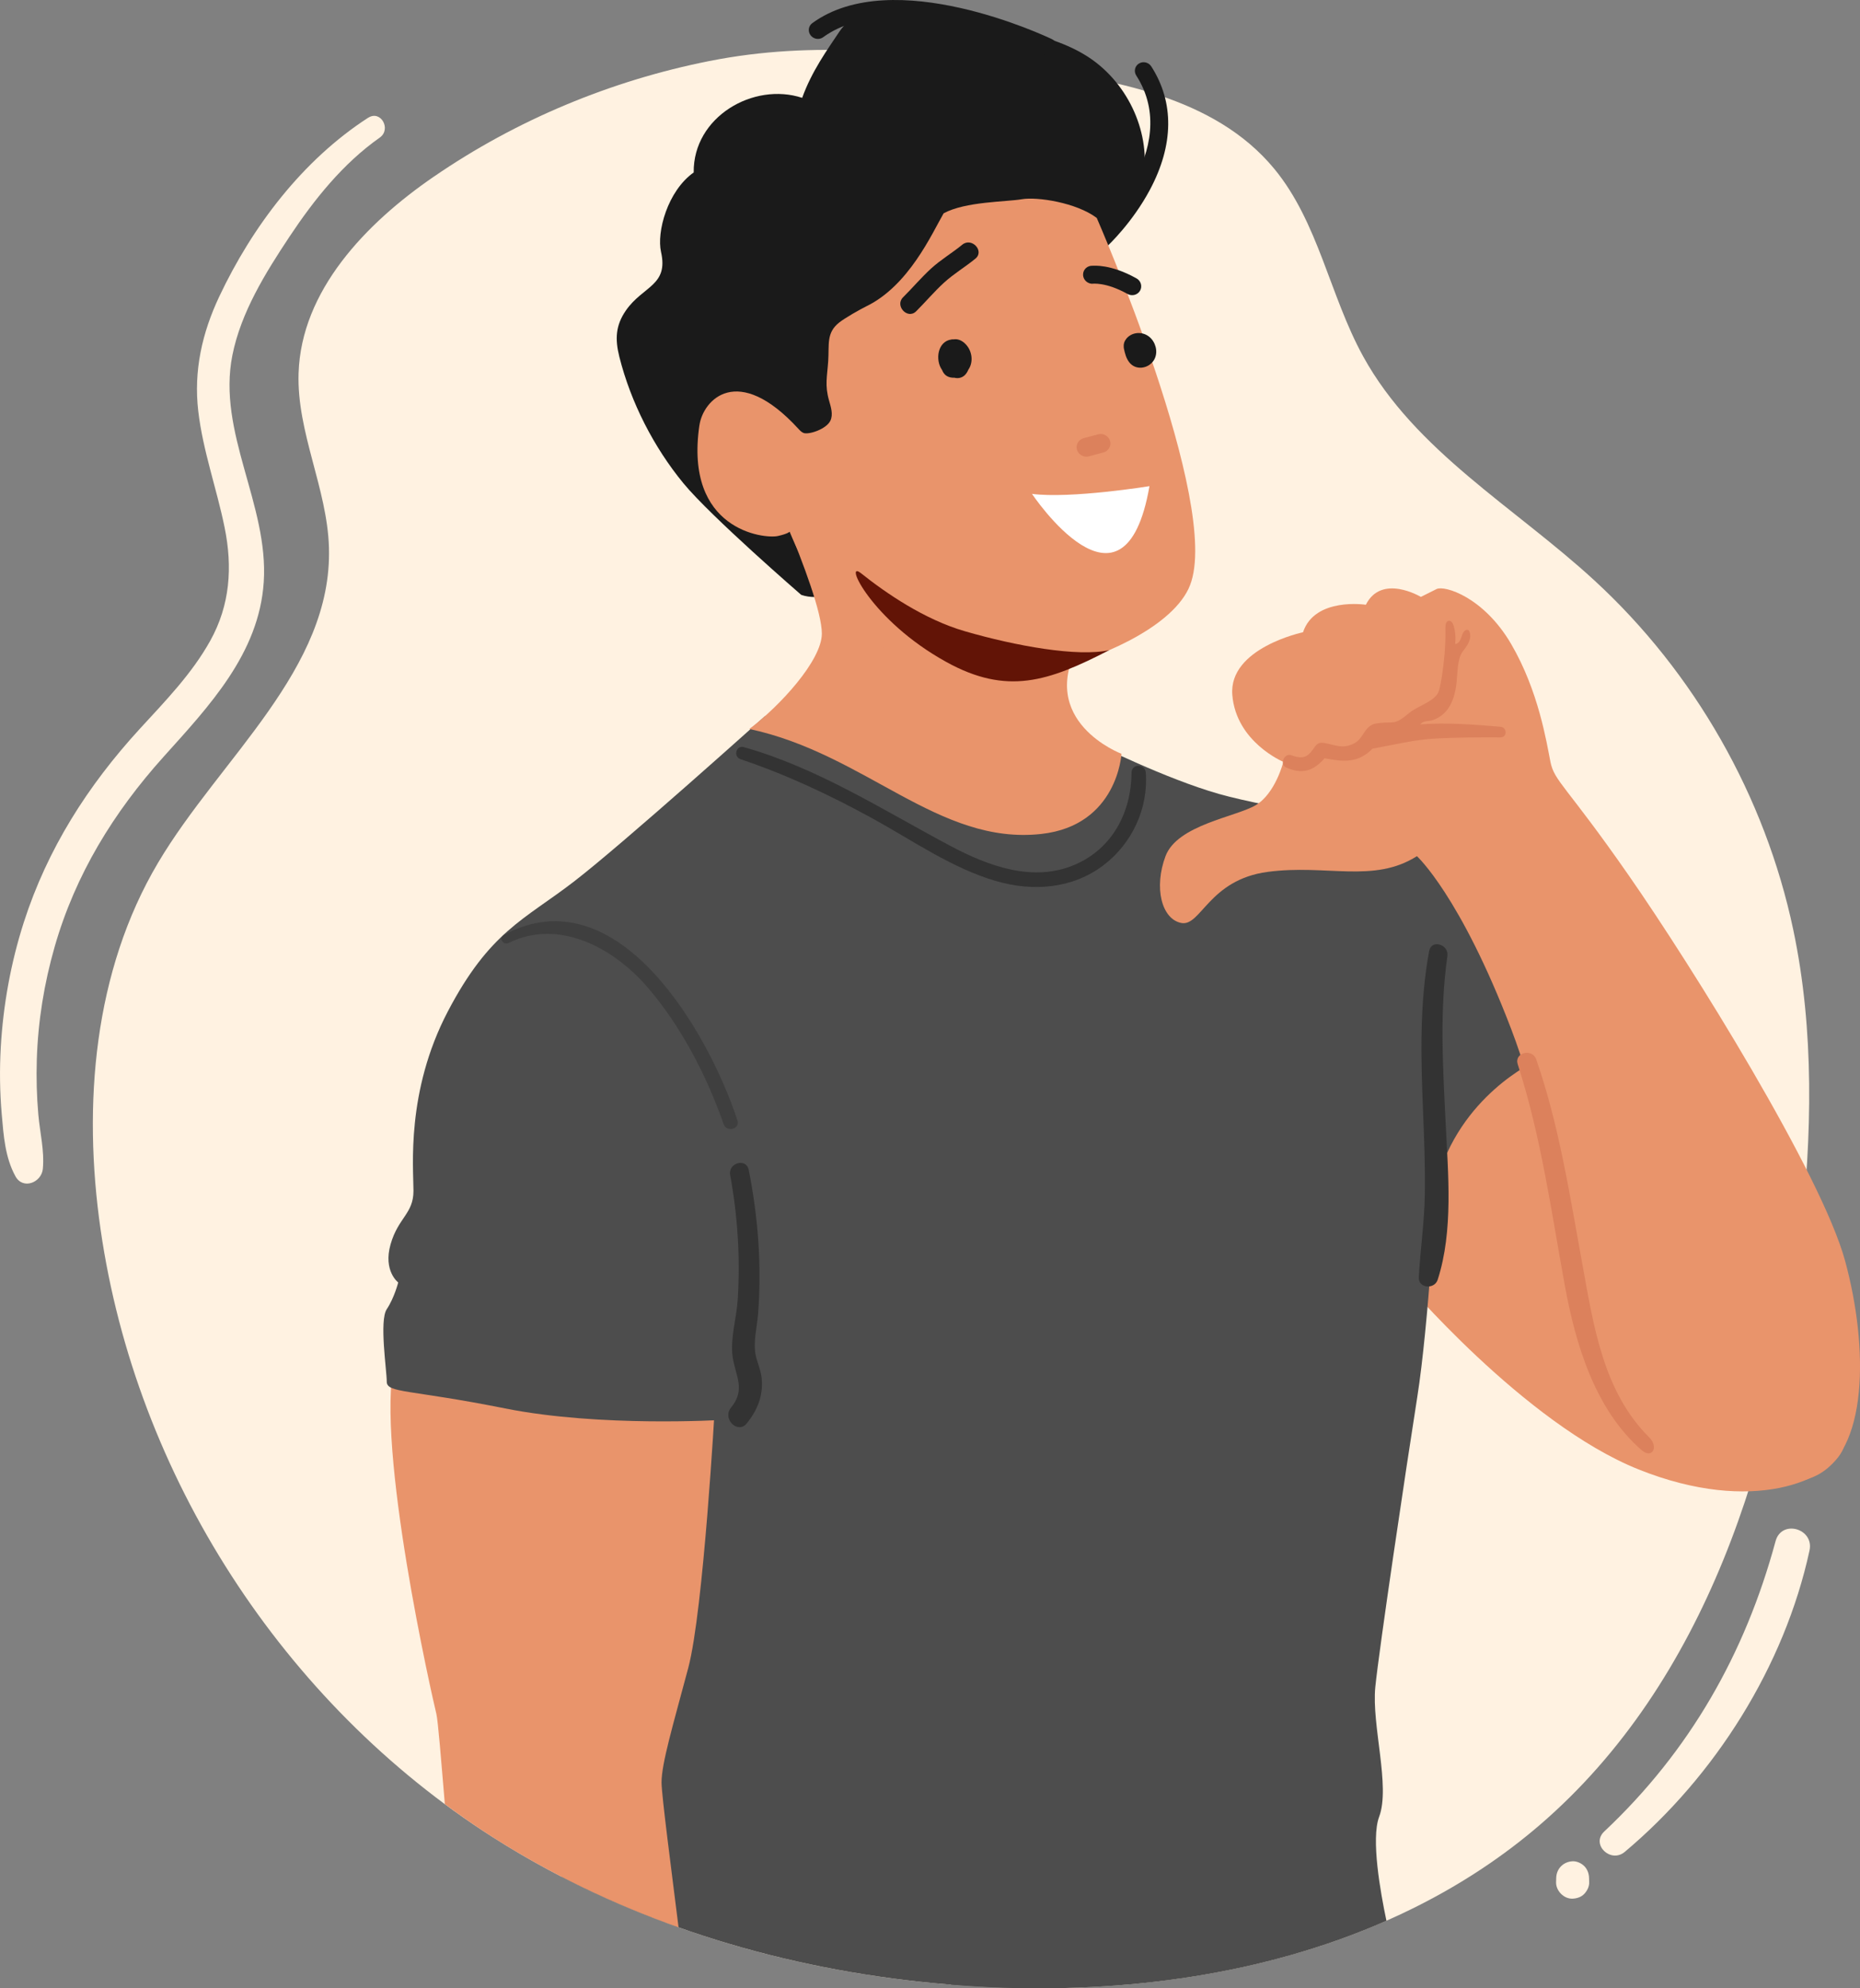
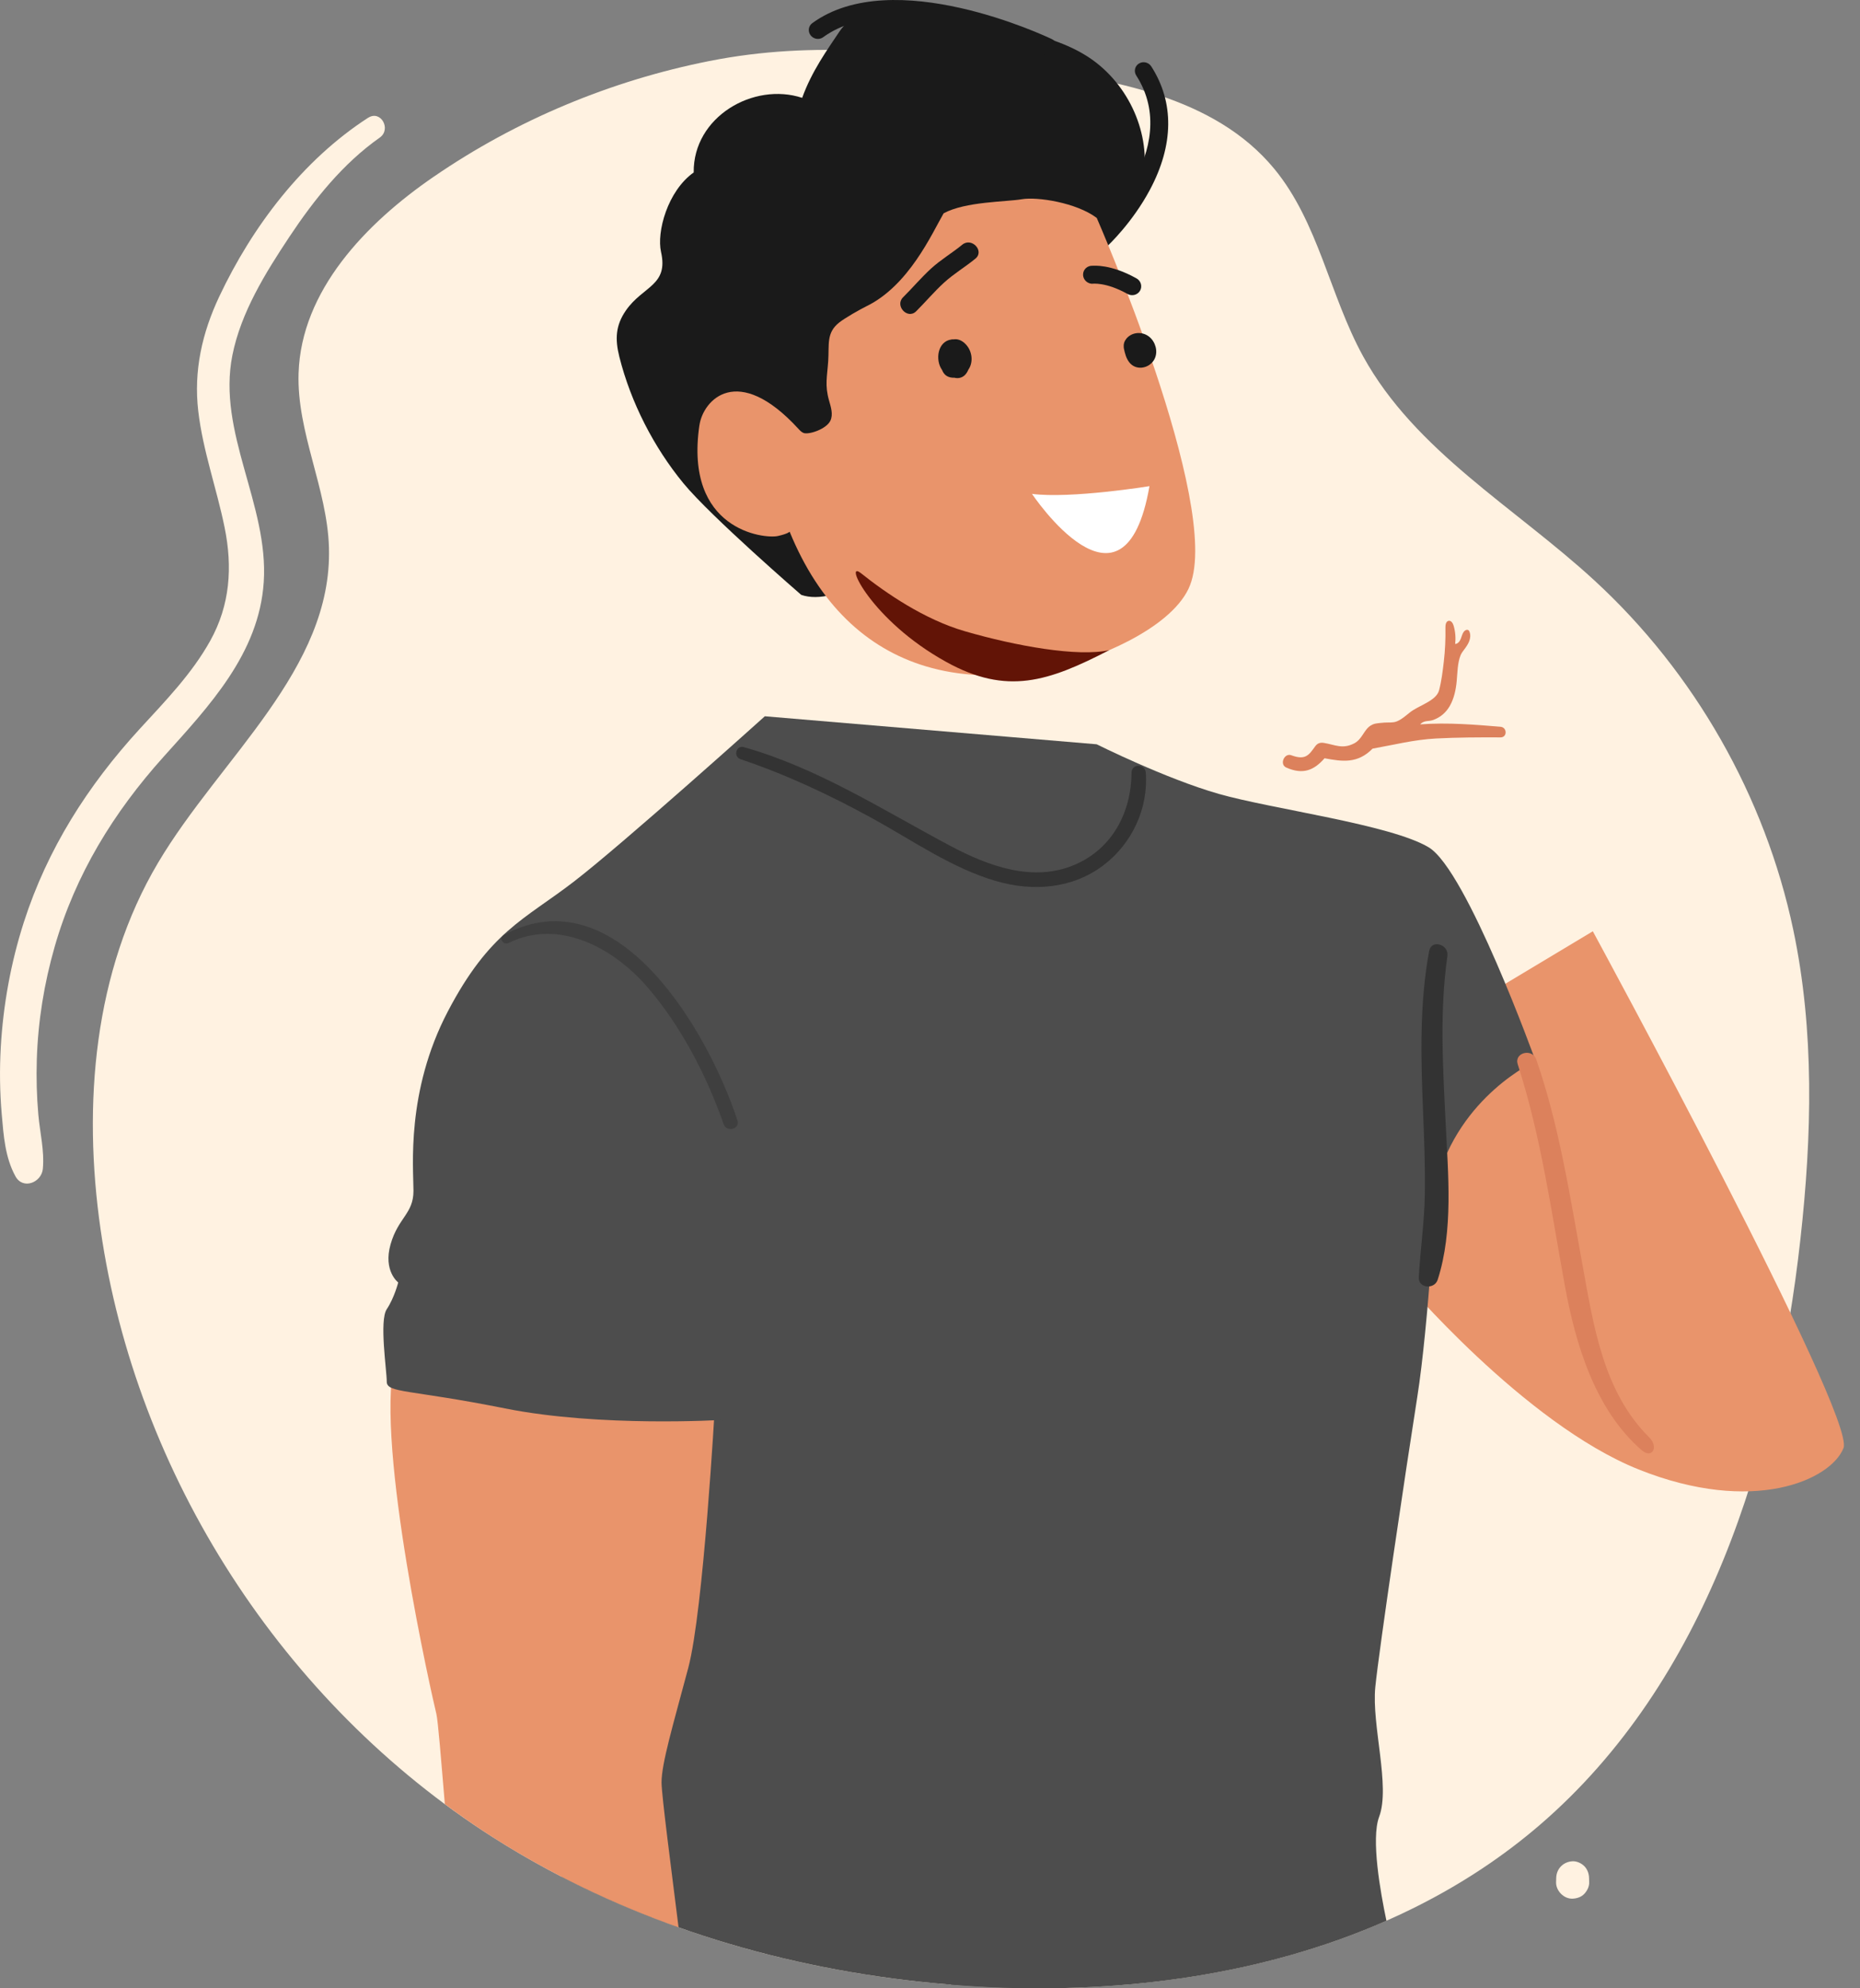
<svg xmlns="http://www.w3.org/2000/svg" id="Calque_2" viewBox="0 0 762.99 815.6">
  <rect x="0" y="0" width="762.99" height="815.6" fill="#808080" stroke="none" />
  <defs>
    <style>.cls-1{fill:#fff2e1;}.cls-1,.cls-2,.cls-3,.cls-4,.cls-5,.cls-6,.cls-7,.cls-8,.cls-9{stroke-width:0px;}.cls-2{fill:#4d4d4d;}.cls-3{fill:#e9946b;}.cls-4{fill:#1a1a1a;}.cls-5,.cls-8{fill:#333;}.cls-6{fill:#fff;}.cls-7{fill:#621406;}.cls-8{opacity:.5;}.cls-9{fill:#dc815c;}</style>
  </defs>
  <g id="characters">
    <path class="cls-1" d="m177.92,72.49c-27.93,19.17-54.37,46.76-55.44,80.62-.77,24.26,11.75,47.24,12.46,71.5,1.47,49.93-44.57,86.28-70.07,129.24-26.43,44.52-30.99,99.25-23.61,150.49,14.54,100.92,74.82,194.35,160.77,249.2,60.55,38.64,132.21,58.23,203.96,61.58,80.27,3.75,164.8-14.14,225.7-66.57,68.06-58.6,96.96-151.1,106.87-240.36,4.69-42.22,5.81-85.29-2.96-126.85-11.54-54.66-40.5-105.5-81.62-143.3-32.59-29.96-73.47-53.05-94.8-91.85-13.74-24.99-18.35-55.02-36.51-77-24.48-29.62-66.33-36.66-104.42-41.7-43.76-5.8-83.52-11.15-127.34-2.44-40.31,8.01-79.09,24.14-112.98,47.44Z" />
    <path class="cls-2" d="m233.79,546.41s-8.77,143.91-3.33,223.48c53.97,27.88,114.72,42.39,175.53,45.23,7.04.33,14.11.48,21.19.47,5.49-55.58-18.03-273.88-18.03-273.88l-175.35,4.7Z" />
    <path class="cls-3" d="m278.35,790.59c-2.78-22.39-6.98-54.2-6.98-59.43,0-7.83,4.7-23.48,10.96-46.97,6.26-23.48,10.96-108.03,10.96-108.03l-4.7-36.01s-118.99-15.66-126.82,18.79c-7.83,34.44,15.66,137.78,17.22,144.04.69,2.76,1.98,19.16,3.49,37.07,6.36,4.71,12.86,9.24,19.54,13.5,23.93,15.27,49.6,27.55,76.32,37.05Z" />
    <path class="cls-3" d="m575.11,524.49s50.1,59.49,97.07,78.28c46.97,18.79,78.83,4.38,84.04-8.77,5.2-13.15-102.83-211.99-102.83-211.99l-78.28,46.97v95.5Z" />
    <path class="cls-2" d="m586.07,347.58c-15.66-9.39-64.19-15.66-86.11-21.92-21.92-6.26-50.1-20.35-50.1-20.35l-136.12-11.49s-58.02,52.19-78.37,67.85c-20.35,15.66-34.44,20.35-51.67,53.23-17.22,32.88-14.09,64.19-14.09,73.59s-6.26,10.96-9.39,21.92c-3.13,10.96,3.13,15.66,3.13,15.66,0,0-1.57,6.26-4.7,10.96s0,25.05,0,29.75,9.39,3.13,48.54,10.96c39.14,7.83,89.24,4.7,89.24,4.7,0,0,46.48,160.75,93.75,231.68,5.27.42,10.54.77,15.82,1.02,55.26,2.58,112.53-5.09,162.73-27.23-2.46-11.61-6.39-33.62-3-42.64,4.7-12.53-3.13-37.58-1.57-53.23,1.57-15.66,12.53-89.24,17.22-118.99,4.7-29.75,7.83-87.68,7.83-87.68,9.39-36.01,40.71-50.1,40.71-50.1,0,0-28.18-78.28-43.84-87.68Z" />
-     <path class="cls-5" d="m312.49,565.77c-.29-3.48-1.74-6.45-2.48-9.8-1.16-5.3.52-11.41.95-16.85,1.54-19.84.06-39.75-3.83-59.25-1-5-8.51-2.86-7.61,2.1,3.1,16.93,4.19,34.13,3.08,51.32-.48,7.44-3.14,15.92-2.06,23.29,1.17,7.97,5.46,13.33-.68,20.85-3.69,4.52,2.74,11.02,6.46,6.46,4.27-5.23,6.75-11.25,6.17-18.12Z" />
    <path class="cls-5" d="m593.01,460.52c-1.1-22.8-2.53-45.61.73-68.31.7-4.84-6.58-7.06-7.5-2.07-4.01,21.82-3.38,43.96-2.48,66.02.45,11.11.89,22.23.73,33.35-.16,11.56-1.84,22.9-2.49,34.4-.26,4.6,6.43,5.14,7.75,1.05,6.5-20.13,4.26-43.62,3.26-64.44Z" />
    <path class="cls-8" d="m302.5,459.56c-11.71-35.69-49.01-101.3-95.85-76.03-2.18,1.17-.26,4.37,1.93,3.3,20.93-10.32,43.45,2.29,57.17,18.3,13.72,16.01,24.16,36.19,31.09,56,1.24,3.53,6.85,2.06,5.66-1.56Z" />
    <path class="cls-5" d="m470.02,316.95c-.28-3.71-5.82-3.81-5.85,0-.13,16.29-7.81,31.06-23.2,37.73-17.19,7.44-35.64.53-51.14-7.7-27.66-14.69-54.25-31.89-84.67-40.5-3.21-.91-4.48,3.91-1.37,4.95,18.93,6.37,36.79,14.78,54.28,24.39,16.35,8.98,32.41,20.32,50.48,25.58,15.11,4.4,31.29,3.24,44.1-6.47,11.69-8.86,18.47-23.32,17.36-37.99Z" />
    <path class="cls-4" d="m450.65,101.71c1.23.4,2.63.14,3.62-.78.41-.38,10.2-9.55,17.42-23.06,9.83-18.39,10.03-35.89.58-50.62-1.08-1.7-3.34-2.23-5.05-1.2-1.7,1.03-2.21,3.23-1.12,4.92,19.48,30.36-16.55,64.38-16.91,64.72-1.45,1.35-1.49,3.62-.08,5.06.44.46.98.78,1.55.96Z" />
    <path class="cls-4" d="m453.45,101.27c4.09-10.88,14.02-16.29,15.76-29.24,2.54-18.82-7.15-38.94-23.71-49.23-9.52-5.92-20.65-8.62-31.55-11.23-10.07-2.41-20.13-4.82-30.2-7.23-6.14-1.47-12.53-2.94-18.66-1.66-8.81,1.84-15.94,3.06-20.84,10.41-4.9,7.35-11.27,16.12-15.19,27.05-19.95-6.57-44.77,7.78-44.5,30.6-10.81,7.69-15.23,24.5-13.4,32.6,3.14,13.87-7.42,13.94-14.4,24-4.27,6.16-4.51,11.8-2.7,19.01,4.69,18.72,14.13,37.11,26.3,51.91,11.23,13.66,48.31,45.76,48.31,45.76,28.79,9.91,95.7-66.28,95.7-66.28,2.78-7.3,5.56-14.61,8.33-21.91,6.23-16.39,12.47-32.79,18.7-49.18.69-1.81,1.37-3.6,2.04-5.39Z" />
-     <path class="cls-3" d="m307.38,299.04c12.53-9.39,29.75-28.18,29.75-39.14,0-16.98-29.32-78.99-29.32-78.99,0,0,46.34,20.8,72.51,39.98,17.53,12.86,35.98,26.49,48.78,36.1,9.72,7.33,10.55-.52,10.81.07.47,1.11,3.48,5.73,2.91,6.75-18.01,32.1,17.22,45.4,17.22,45.4,0,0-1.56,29.4-32.88,32.88-42.27,4.7-72.02-32.88-119.77-43.06Z" />
    <path class="cls-3" d="m286.9,174.45c-6.28,43.01,26.53,46.7,32.22,45.42,4.11-.93,4.8-1.76,4.8-1.76,12.18,29.76,31.49,47.91,55.86,55.21,13.5,4.06,28.59,4.76,44.88,2.21,2.81-.42,5.67-.97,8.56-1.59,15.67-3.41,46.23-15.55,54.3-32.38.24-.5.46-1.01.65-1.52,13.02-33.32-38.27-150.64-38.27-150.64-8.3-6.27-24.42-8.77-30.76-7.67-6.35,1.1-23.1.9-32.06,5.78-4.89,8.51-14.3,29.67-31.67,38.12-2.69,1.31-8.8,4.81-11.14,6.65-5.38,4.23-4.08,9.04-4.53,15.83-.44,6.5-1.45,9.89.35,16.21.78,2.72,1.74,5.71.55,8.24-1.65,3.5-8.92,5.86-11.02,5.04-.84-.33-1.48-1.02-2.09-1.68-25.03-27.31-39.1-11.87-40.62-1.46Z" />
-     <path class="cls-9" d="m455.38,180.89c-.57-2-2.81-3.3-4.86-2.75-2.01.54-4.03,1.08-6.04,1.62-2.04.55-3.3,2.68-2.71,4.7.57,2,2.81,3.3,4.86,2.75,2.01-.54,4.03-1.08,6.04-1.62,2.04-.55,3.3-2.68,2.71-4.7Z" />
    <path class="cls-4" d="m394.74,100.37c-4.17,3.42-8.86,6.17-12.84,9.82-4.04,3.71-7.58,7.91-11.46,11.77-3.5,3.48,1.85,9.24,5.38,5.73,3.88-3.86,7.41-8.08,11.46-11.77,3.99-3.64,8.67-6.4,12.84-9.82,3.84-3.15-1.54-8.88-5.38-5.73Z" />
    <path class="cls-4" d="m446.06,115.8c-1.09-.69-1.81-1.91-1.77-3.26.05-2.04,1.78-3.62,3.87-3.53.49.02,7.36-.78,18.02,5.17,1.84,1,2.5,3.28,1.49,5.05-1.01,1.77-3.3,2.38-5.13,1.36-9.01-5.03-14.47-4.19-14.57-4.19-.7-.03-1.35-.25-1.9-.6Z" />
    <path class="cls-4" d="m334.36,15.78c1.09.35,2.32.2,3.3-.51,29.67-21.63,90.18,6.95,90.79,7.24,1.79.86,4.01.15,4.86-1.63.86-1.77.07-3.92-1.76-4.8-2.64-1.27-65.18-30.76-98.34-6.59-1.61,1.17-1.91,3.41-.68,5.01.48.62,1.13,1.06,1.83,1.28Z" />
    <path class="cls-7" d="m388.06,271.48c25.09,13.88,42.03,8.06,66.97-4.79-12.9,2.89-38.39-1.7-59.29-7.77-16.54-4.8-32.24-15.56-42.51-23.75-7.42-5.92,4.06,19.29,34.83,36.3Z" />
    <path class="cls-4" d="m395.71,140.78c-1.33-1.19-2.84-1.82-4.48-1.58-.19,0-.38,0-.56.02-.07,0-.13-.02-.21-.01-.07,0-.12.04-.18.05-5.64.73-6.78,8.37-3.83,12.52.4,1.01,1,1.91,1.96,2.47.95.55,2.07.76,3.17.68.1.04.18.09.3.11,2.67.41,4.43-1.13,5.33-3.37,2.25-3.16,1.62-8.08-1.5-10.88Z" />
    <path class="cls-4" d="m472.39,139.09c-2.5-2.98-7.04-3.34-9.84-.71-.25.23-.47.5-.66.77-.69.88-1.04,1.98-.93,3.17,0,.14.02.28.04.41,0,.04,0,.08.01.13.43,2.06.93,4.14,2.29,5.84,2.63,3.28,7.49,2.55,9.76-.55,1.98-2.7,1.47-6.52-.67-9.07Z" />
    <path class="cls-6" d="m423.34,202.59c15.98,2.06,48.18-3.17,48.18-3.17-10.41,59.88-48.18,3.17-48.18,3.17Z" />
-     <path class="cls-3" d="m526.44,312.54s-3.22,12.89-11.28,17.72c-8.06,4.83-32.23,8.06-37.06,20.95s-1.61,25.78,6.45,27.39c8.06,1.61,11.28-17.72,35.45-20.95,24.17-3.22,43.5,4.83,61.23-6.45,0,0,17.72,16.11,38.67,70.9s24.17,125.68,40.28,156.29c16.11,30.61,61.23,37.06,83.79,27.39,22.56-9.67,22.56-53.17,12.89-88.62-9.67-35.45-62.84-120.84-88.62-157.9-25.78-37.06-30.61-38.67-32.23-46.73-1.61-8.06-4.83-29-16.11-48.34-11.28-19.34-27.39-24.17-30.61-22.56-3.22,1.61-6.44,3.22-6.44,3.22,0,0-16.11-9.67-22.56,3.22,0,0-20.95-3.22-25.78,11.28,0,0-30.61,6.44-29,25.78,1.61,19.34,20.95,27.39,20.95,27.39Z" />
    <path class="cls-9" d="m615.53,298.12c-9.81-.8-21.66-1.85-32.93-.98.16-.2.32-.38.48-.5,1.65-1.21,3.01-.63,4.93-1.34,2.89-1.07,5.14-3,6.68-5.67,1.8-3.12,2.54-6.76,2.87-10.31.3-3.3.32-7.42,1.58-10.52.35-.86.92-1.61,1.48-2.35.8-1.07,1.58-2.17,2.06-3.41s.62-2.67.12-3.9c-.09-.22-.2-.44-.38-.59-.56-.47-1.44-.06-1.9.51-.68.86-.89,1.99-1.3,3-.41,1.02-1.2,2.05-2.29,2.1.28-2.48.08-5.02-.61-7.42-.29-1.03-.99-2.24-2.05-2.08-1.13.17-1.37,1.68-1.34,2.82.09,4.67-.13,9.34-.67,13.98-.44,3.82-.95,7.94-1.92,11.66-1.18,4.53-8.58,6.25-12.2,9.29-6.42,5.39-6.21,3.41-12.32,4.19-1.54.2-2.2.21-3.51,1-2.85,1.72-3.46,5.63-6.86,7.36-4.87,2.48-7.87.49-12.47-.23-1.49-.23-2.6.2-3.47,1.41-2.61,3.61-3.98,5.82-9.79,3.67-2.89-1.07-4.96,3.74-2.11,5.02,6.9,3.09,11.45,1.12,15.74-3.79,7.33,1.38,13.55,2.29,19.7-3.95,8.72-1.54,17.03-3.69,26.02-4.16,8.8-.46,17.65-.49,26.46-.45,2.84.01,2.76-4.13,0-4.36Z" />
    <path class="cls-9" d="m676.49,589.58c-18.81-18.71-22.75-45.57-27.32-70.61-5.19-28.39-9.5-56.99-18.97-84.36-1.63-4.72-9.17-2.88-7.61,1.97,9.52,29.46,13.73,60.08,19.26,90.44,4.34,23.86,12.24,51.07,31.58,67.85,4.23,3.67,7.15-1.22,3.05-5.3Z" />
-     <path class="cls-1" d="m728.36,632.18c-12.51,46.21-35.25,86.16-70.27,119.09-5.64,5.3,2.62,13.22,8.39,8.39,37.05-31.08,65.52-76.18,75.8-123.64,1.96-9.03-11.47-12.86-13.92-3.84Z" />
    <path class="cls-1" d="m651.84,770.23c-.06-1.76-.71-3.5-1.97-4.76-1.17-1.17-3.08-2.05-4.76-1.97-3.75.17-6.6,2.96-6.73,6.73-.02.61-.04,1.22-.06,1.82-.12,3.55,3.21,6.95,6.79,6.79,1.76-.08,3.58-.66,4.8-1.99,1.2-1.3,2.05-2.98,1.99-4.8-.02-.61-.04-1.22-.06-1.82Z" />
    <path class="cls-1" d="m151.01,48.3c-26.84,17.37-47.46,44.53-61.04,73.29-7.06,14.95-10.58,30.52-8.64,47.06,1.9,16.29,7.56,31.73,10.81,47.74,3.3,16.23,2.25,31.77-5.87,46.4-7.55,13.61-18.53,24.84-28.97,36.23-21.28,23.23-37.84,49.16-47.53,79.31-5.32,16.56-8.46,33.88-9.45,51.24-.52,9.19-.4,18.41.4,27.58.76,8.73,1.36,17.61,5.62,25.38,3.1,5.65,10.7,2.51,11.23-3.04.71-7.51-1.2-14.84-1.85-22.33-.66-7.5-.85-15.04-.62-22.56.49-15.68,3-31.18,7.33-46.26,8.5-29.62,24.15-55.07,44.63-77.86,18.65-20.76,39.2-42.35,41.13-71.71,2.09-31.73-19.19-61.35-12.86-93.06,3.51-17.6,13.57-33.78,23.37-48.55,10.13-15.26,21.96-30.08,37.07-40.71,4.89-3.44.4-11.47-4.75-8.13Z" />
  </g>
</svg>